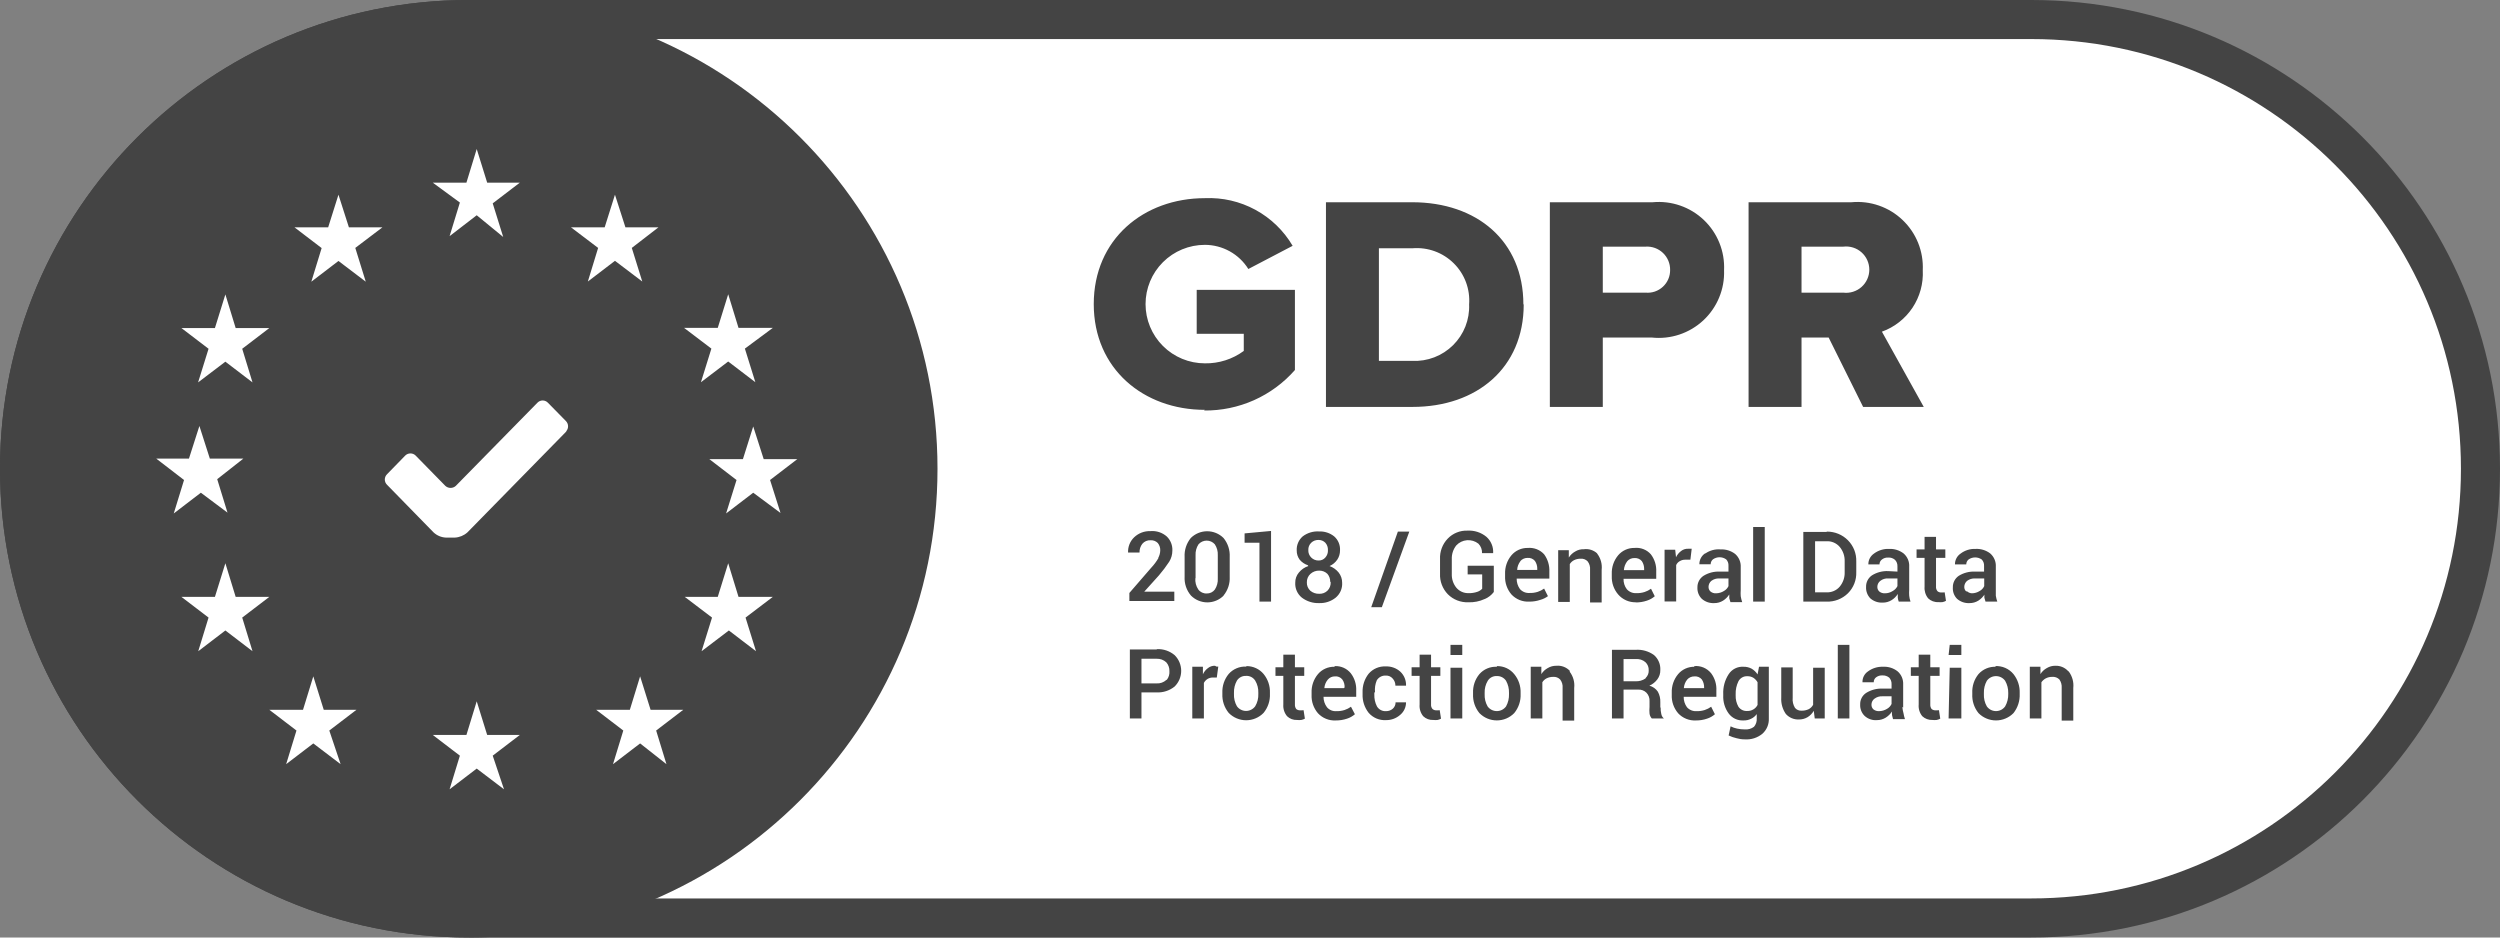
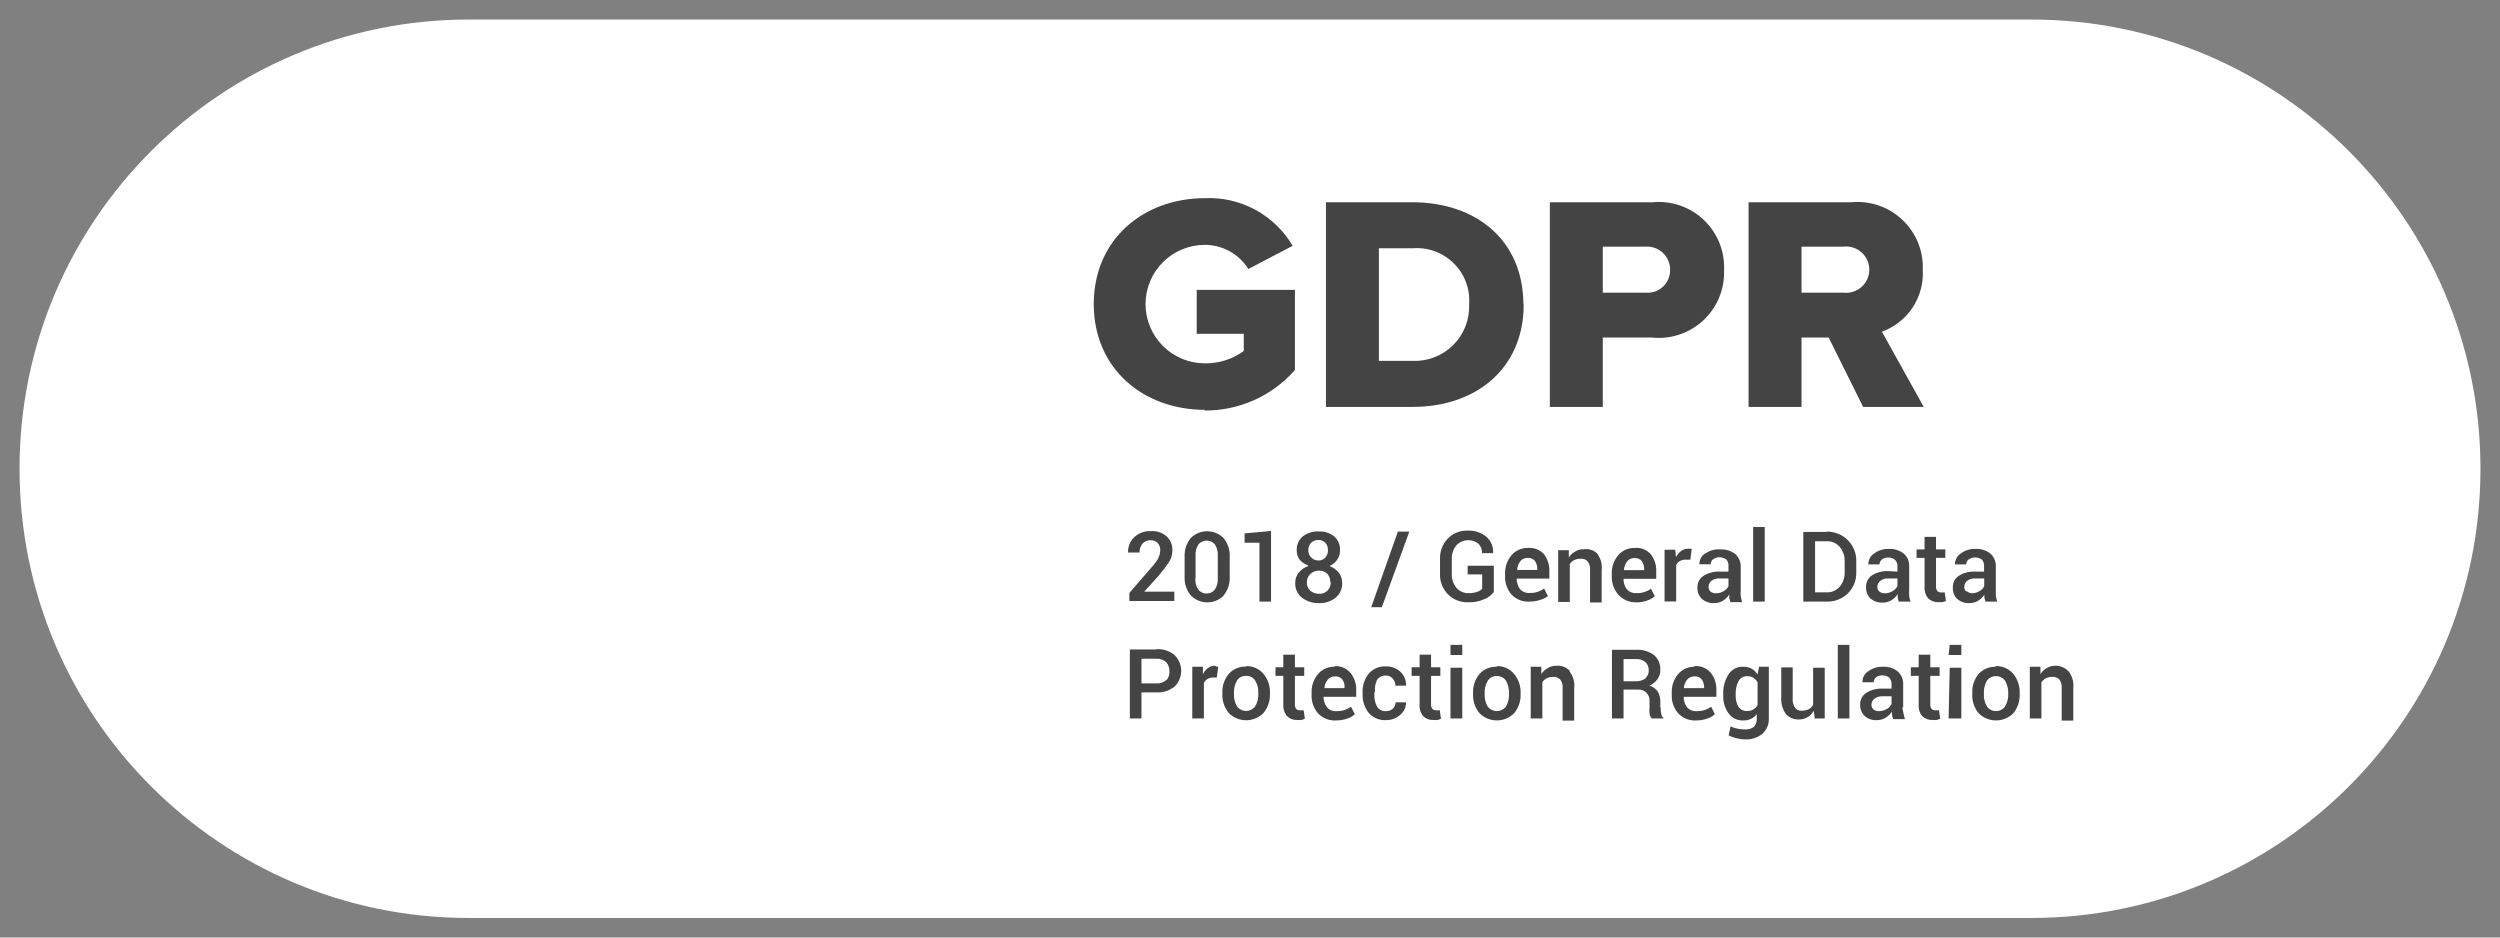
<svg xmlns="http://www.w3.org/2000/svg" width="128" height="48" viewBox="0 0 128 48" fill="none">
  <rect x="0" y="0" width="128" height="48" fill="#808080" stroke="none" />
  <path d="M24 1H104C116.703 1 127 11.297 127 24C127 36.703 116.703 47 104 47H24C11.297 47 1 36.703 1 24C1 11.297 11.297 1 24 1Z" fill="white" />
-   <path d="M24 1H104C116.703 1 127 11.297 127 24C127 36.703 116.703 47 104 47H24C11.297 47 1 36.703 1 24C1 11.297 11.297 1 24 1Z" stroke="#444444" stroke-width="2" />
-   <path d="M24 0C37.255 0 48 10.745 48 24C48 37.255 37.255 48 24 48C10.745 48 0 37.255 0 24C0 10.745 10.745 0 24 0ZM23.881 37.629H22.157L23.546 38.69L23.019 40.412L24.408 39.351L25.805 40.412L25.227 38.69L26.616 37.629H24.943L24.408 35.907L23.881 37.629ZM15.514 36.342H13.79L15.179 37.403L14.651 39.125L16.041 38.063L17.439 39.125L16.86 37.403L18.25 36.342H16.576L16.041 34.629L15.514 36.342ZM32.248 36.342H30.524L31.913 37.403L31.386 39.125L32.774 38.063L34.122 39.125L33.595 37.403L34.983 36.342H33.31L32.774 34.629L32.248 36.342ZM11.004 30.56H9.288L10.678 31.62L10.15 33.342L11.539 32.28L12.928 33.342L12.401 31.62L13.79 30.56H12.066L11.539 28.838L11.004 30.56ZM36.749 30.56H35.059L36.456 31.62L35.921 33.342L37.318 32.28L38.707 33.342L38.172 31.62L39.568 30.56H37.812L37.284 28.838L36.749 30.56ZM27.784 20.504C27.735 20.504 27.686 20.514 27.641 20.533C27.596 20.552 27.555 20.58 27.52 20.615L23.337 24.877C23.264 24.944 23.169 24.981 23.069 24.981C22.97 24.981 22.875 24.944 22.802 24.877L21.278 23.322C21.208 23.253 21.113 23.215 21.015 23.215C20.916 23.215 20.821 23.253 20.751 23.322L19.814 24.283C19.779 24.318 19.751 24.36 19.731 24.406C19.712 24.452 19.702 24.501 19.702 24.551C19.702 24.601 19.712 24.65 19.731 24.696C19.751 24.742 19.779 24.784 19.814 24.818L22.199 27.259C22.372 27.421 22.598 27.515 22.835 27.525H23.286C23.525 27.513 23.753 27.419 23.931 27.259L28.993 22.094V22.077C29.055 22.004 29.088 21.911 29.085 21.815C29.082 21.72 29.043 21.628 28.977 21.56L28.048 20.615C28.014 20.58 27.972 20.552 27.927 20.533C27.882 20.514 27.833 20.504 27.784 20.504ZM9.674 23.481H8L9.423 24.576L8.896 26.289L10.284 25.227L11.648 26.247L11.121 24.534L12.46 23.481H10.744L10.209 21.81L9.674 23.481ZM38.038 23.506H36.315L37.711 24.576L37.176 26.289L38.565 25.227L39.962 26.264L39.427 24.576L40.824 23.506H39.101L38.565 21.835L38.038 23.506ZM11.004 16.796H9.288L10.678 17.857L10.142 19.579L11.539 18.518L12.928 19.579L12.401 17.857L13.79 16.796H12.066L11.539 15.074L11.004 16.796ZM36.749 16.788H35.025L36.423 17.849L35.888 19.57L37.284 18.509L38.674 19.57L38.138 17.849L39.568 16.788H37.812L37.284 15.066L36.749 16.788ZM16.802 11.64H15.078L16.468 12.701L15.94 14.423L17.329 13.361L18.727 14.423L18.191 12.693L19.58 11.64H17.864L17.329 9.969L16.802 11.64ZM30.959 11.64H29.235L30.624 12.693L30.098 14.414L31.486 13.354L32.884 14.414L32.348 12.693L33.712 11.64H32.022L31.486 9.969L30.959 11.64ZM23.881 9.351H22.157L23.546 10.37L23.019 12.091L24.408 11.021L25.764 12.133L25.227 10.412L26.616 9.351H24.943L24.408 7.629L23.881 9.351Z" fill="#444444" />
  <path d="M88.272 13.84C88.294 13.362 88.214 12.884 88.035 12.44C87.857 11.996 87.586 11.595 87.239 11.265C86.892 10.934 86.479 10.682 86.026 10.525C85.573 10.368 85.092 10.31 84.615 10.355H79.352V20.834H82.063V17.282H84.573C85.05 17.333 85.532 17.281 85.987 17.129C86.442 16.977 86.858 16.73 87.209 16.404C87.56 16.077 87.836 15.679 88.019 15.237C88.203 14.795 88.289 14.318 88.272 13.84ZM82.063 14.984V12.628H84.255C84.418 12.617 84.581 12.641 84.734 12.696C84.887 12.752 85.027 12.839 85.145 12.951C85.263 13.063 85.356 13.199 85.419 13.349C85.482 13.499 85.513 13.66 85.51 13.823C85.512 13.984 85.48 14.143 85.417 14.291C85.353 14.439 85.259 14.572 85.141 14.681C85.022 14.791 84.883 14.874 84.73 14.927C84.578 14.979 84.416 14.998 84.255 14.984H82.063ZM77.997 15.586C77.997 12.335 75.612 10.355 72.307 10.355H67.889V20.834H72.324C75.612 20.834 78.014 18.837 78.014 15.586H77.997ZM70.6 18.477V12.711H72.324C72.711 12.68 73.1 12.733 73.464 12.866C73.828 12.999 74.159 13.21 74.434 13.483C74.71 13.756 74.922 14.085 75.058 14.449C75.193 14.812 75.248 15.2 75.219 15.586C75.235 15.971 75.17 16.356 75.029 16.715C74.888 17.073 74.673 17.399 74.4 17.671C74.126 17.943 73.799 18.155 73.438 18.294C73.078 18.433 72.693 18.495 72.307 18.477H70.6ZM92.238 17.282H93.627L95.392 20.834H98.496L96.354 16.982C96.994 16.751 97.543 16.322 97.92 15.756C98.296 15.19 98.481 14.518 98.446 13.84C98.468 13.362 98.388 12.884 98.21 12.44C98.032 11.996 97.76 11.595 97.413 11.265C97.067 10.934 96.653 10.682 96.2 10.525C95.748 10.368 95.267 10.31 94.79 10.355H89.527V20.834H92.238V17.282ZM92.238 12.628H94.38C94.546 12.608 94.715 12.624 94.876 12.674C95.036 12.724 95.184 12.807 95.309 12.919C95.435 13.03 95.535 13.167 95.604 13.32C95.673 13.473 95.709 13.639 95.709 13.806C95.709 13.974 95.673 14.14 95.604 14.293C95.535 14.446 95.435 14.582 95.309 14.694C95.184 14.805 95.036 14.888 94.876 14.938C94.715 14.989 94.546 15.004 94.38 14.984H92.238V12.628ZM61.69 20.984C58.56 20.984 56 18.895 56 15.569C56 12.243 58.56 10.146 61.69 10.146C62.59 10.106 63.484 10.312 64.276 10.742C65.068 11.172 65.727 11.81 66.183 12.586L63.915 13.773C63.68 13.395 63.352 13.083 62.962 12.867C62.573 12.651 62.135 12.537 61.69 12.536C60.884 12.536 60.111 12.856 59.542 13.424C58.972 13.993 58.652 14.765 58.652 15.569C58.652 16.374 58.972 17.145 59.542 17.714C60.111 18.283 60.884 18.603 61.69 18.603C62.405 18.615 63.105 18.392 63.681 17.968V17.09H61.271V14.842H66.3V18.945C65.72 19.606 65.004 20.133 64.201 20.491C63.398 20.848 62.527 21.028 61.648 21.018L61.69 20.984ZM59.297 28.572C59.365 28.452 59.402 28.317 59.405 28.179C59.41 28.043 59.365 27.91 59.28 27.803C59.232 27.755 59.175 27.717 59.111 27.692C59.048 27.668 58.98 27.657 58.912 27.661C58.831 27.656 58.75 27.67 58.676 27.702C58.602 27.734 58.536 27.783 58.485 27.845C58.389 27.972 58.338 28.129 58.343 28.288H57.757C57.751 28.144 57.775 28 57.828 27.866C57.882 27.732 57.963 27.611 58.067 27.511C58.178 27.405 58.309 27.322 58.453 27.267C58.596 27.213 58.75 27.188 58.903 27.193C59.054 27.18 59.206 27.198 59.35 27.245C59.494 27.292 59.627 27.369 59.74 27.469C59.836 27.562 59.911 27.674 59.96 27.798C60.009 27.922 60.031 28.055 60.025 28.188C60.026 28.388 59.971 28.585 59.866 28.756C59.705 29.001 59.529 29.235 59.338 29.458L58.585 30.294H60.125V30.77H57.824V30.36L58.937 29.074C59.086 28.917 59.215 28.743 59.322 28.555L59.297 28.572ZM62.643 30.494C62.867 30.222 62.98 29.876 62.961 29.525V28.514C62.98 28.162 62.867 27.817 62.643 27.544C62.421 27.324 62.12 27.2 61.807 27.2C61.493 27.2 61.193 27.324 60.97 27.544C60.747 27.817 60.633 28.162 60.652 28.514V29.525C60.632 29.878 60.748 30.225 60.978 30.494C61.088 30.604 61.218 30.692 61.362 30.751C61.506 30.811 61.66 30.842 61.815 30.842C61.971 30.842 62.125 30.811 62.268 30.751C62.412 30.692 62.542 30.604 62.652 30.494H62.643ZM61.213 29.608V28.43C61.202 28.232 61.255 28.036 61.363 27.87C61.415 27.81 61.479 27.762 61.551 27.729C61.624 27.696 61.702 27.679 61.782 27.679C61.861 27.679 61.94 27.696 62.012 27.729C62.084 27.762 62.148 27.81 62.2 27.87C62.309 28.036 62.362 28.232 62.351 28.43V29.617C62.363 29.817 62.31 30.017 62.2 30.185C62.152 30.25 62.089 30.302 62.016 30.337C61.943 30.372 61.862 30.389 61.782 30.386C61.7 30.39 61.618 30.373 61.543 30.338C61.469 30.303 61.404 30.251 61.355 30.185C61.236 30.011 61.182 29.801 61.204 29.592L61.213 29.608ZM63.723 27.31L65.078 27.185V30.803H64.484V27.787H63.723V27.31ZM66.986 28.982C66.795 29.044 66.627 29.16 66.501 29.316C66.379 29.461 66.313 29.645 66.317 29.834C66.308 29.98 66.335 30.126 66.395 30.26C66.454 30.394 66.545 30.511 66.66 30.603C66.915 30.794 67.228 30.891 67.546 30.879C67.849 30.889 68.146 30.791 68.383 30.603C68.496 30.51 68.585 30.392 68.643 30.259C68.702 30.125 68.727 29.98 68.718 29.834C68.719 29.646 68.657 29.464 68.542 29.316C68.419 29.164 68.257 29.048 68.074 28.982C68.232 28.912 68.369 28.799 68.467 28.656C68.562 28.515 68.611 28.349 68.609 28.179C68.617 28.045 68.594 27.91 68.542 27.785C68.49 27.661 68.41 27.55 68.308 27.461C68.09 27.288 67.817 27.199 67.538 27.21C67.238 27.191 66.941 27.28 66.701 27.461C66.599 27.549 66.517 27.66 66.464 27.785C66.41 27.909 66.385 28.044 66.392 28.179C66.388 28.351 66.441 28.518 66.543 28.656C66.653 28.787 66.798 28.885 66.961 28.94L66.986 28.982ZM68.132 29.817C68.135 29.896 68.121 29.974 68.093 30.048C68.064 30.121 68.02 30.188 67.965 30.244C67.909 30.297 67.844 30.338 67.772 30.366C67.7 30.393 67.623 30.405 67.546 30.402C67.379 30.409 67.214 30.352 67.086 30.244C67.028 30.189 66.982 30.123 66.952 30.05C66.921 29.976 66.907 29.897 66.911 29.817C66.908 29.736 66.923 29.655 66.955 29.58C66.986 29.505 67.034 29.438 67.095 29.383C67.218 29.271 67.38 29.211 67.546 29.216C67.624 29.215 67.701 29.229 67.772 29.257C67.844 29.286 67.91 29.329 67.965 29.383C68.057 29.493 68.107 29.632 68.107 29.776L68.132 29.817ZM67.136 27.787C67.186 27.739 67.245 27.701 67.31 27.677C67.375 27.653 67.444 27.642 67.513 27.645C67.577 27.644 67.64 27.657 67.699 27.681C67.758 27.705 67.811 27.741 67.856 27.787C67.948 27.89 67.996 28.025 67.99 28.163C67.994 28.232 67.985 28.302 67.962 28.368C67.939 28.434 67.903 28.495 67.856 28.547C67.814 28.596 67.761 28.635 67.702 28.661C67.642 28.687 67.578 28.7 67.513 28.698C67.443 28.7 67.374 28.687 67.309 28.661C67.244 28.635 67.186 28.596 67.136 28.547C67.085 28.497 67.046 28.437 67.02 28.371C66.994 28.305 66.982 28.234 66.986 28.163C66.982 28.093 66.994 28.023 67.02 27.958C67.046 27.893 67.086 27.835 67.136 27.787ZM71.571 27.218H72.157L70.751 31.087H70.207L71.571 27.218ZM76.014 30.67C75.752 30.791 75.465 30.848 75.177 30.837C74.984 30.844 74.791 30.811 74.612 30.741C74.432 30.671 74.268 30.564 74.131 30.427C73.996 30.288 73.891 30.123 73.822 29.942C73.752 29.761 73.721 29.568 73.73 29.374V28.631C73.72 28.438 73.75 28.245 73.818 28.064C73.885 27.883 73.989 27.717 74.123 27.578C74.253 27.442 74.411 27.335 74.585 27.265C74.76 27.194 74.947 27.161 75.135 27.168C75.487 27.148 75.834 27.261 76.106 27.486C76.223 27.59 76.315 27.719 76.374 27.864C76.434 28.009 76.459 28.165 76.449 28.322H75.88C75.884 28.232 75.87 28.143 75.838 28.06C75.807 27.977 75.758 27.901 75.696 27.837C75.53 27.705 75.32 27.642 75.109 27.659C74.898 27.676 74.701 27.772 74.558 27.929C74.402 28.129 74.322 28.377 74.332 28.631V29.383C74.321 29.64 74.404 29.893 74.567 30.093C74.642 30.182 74.738 30.253 74.845 30.301C74.952 30.349 75.068 30.372 75.186 30.369C75.339 30.374 75.492 30.351 75.637 30.302C75.733 30.27 75.819 30.216 75.888 30.143V29.408H75.144V28.965H76.483V30.31C76.363 30.468 76.204 30.592 76.022 30.67H76.014ZM79.252 30.519L79.059 30.135C78.96 30.207 78.85 30.263 78.733 30.302C78.598 30.345 78.457 30.365 78.315 30.36C78.223 30.367 78.13 30.352 78.045 30.318C77.959 30.283 77.883 30.229 77.821 30.16C77.709 30.004 77.65 29.817 77.654 29.625H79.327V29.266C79.341 28.949 79.247 28.636 79.059 28.38C78.955 28.265 78.825 28.176 78.679 28.119C78.534 28.063 78.378 28.041 78.223 28.054C78.064 28.051 77.907 28.083 77.762 28.148C77.617 28.213 77.489 28.309 77.386 28.43C77.162 28.699 77.046 29.041 77.06 29.391V29.491C77.045 29.836 77.162 30.174 77.386 30.436C77.502 30.56 77.644 30.657 77.801 30.721C77.959 30.784 78.129 30.812 78.298 30.803C78.492 30.805 78.684 30.774 78.867 30.712C79.009 30.673 79.143 30.608 79.26 30.519H79.252ZM77.838 28.731C77.885 28.677 77.942 28.634 78.008 28.605C78.073 28.577 78.143 28.562 78.215 28.564C78.285 28.558 78.357 28.57 78.422 28.597C78.488 28.625 78.546 28.668 78.591 28.723C78.672 28.844 78.713 28.987 78.708 29.132V29.182H77.679C77.686 29.018 77.745 28.86 77.846 28.731H77.838ZM81.77 28.338C81.954 28.576 82.039 28.875 82.005 29.174V30.845H81.411V29.174C81.426 29.018 81.381 28.863 81.285 28.739C81.239 28.692 81.183 28.655 81.121 28.632C81.058 28.608 80.992 28.6 80.925 28.606C80.809 28.604 80.695 28.63 80.591 28.681C80.501 28.727 80.426 28.796 80.373 28.881V30.82H79.779V28.171H80.323V28.547C80.403 28.418 80.516 28.311 80.649 28.238C80.782 28.155 80.936 28.114 81.093 28.121C81.216 28.104 81.342 28.114 81.46 28.152C81.579 28.19 81.688 28.253 81.779 28.338H81.77ZM83.745 30.845C83.941 30.847 84.136 30.816 84.322 30.753C84.47 30.706 84.607 30.629 84.724 30.528L84.532 30.143C84.432 30.215 84.322 30.272 84.205 30.31C84.07 30.353 83.929 30.373 83.787 30.369C83.695 30.375 83.602 30.361 83.517 30.326C83.431 30.291 83.355 30.237 83.293 30.168C83.177 30.015 83.118 29.826 83.126 29.634H84.799V29.266C84.815 28.947 84.717 28.634 84.523 28.38C84.42 28.263 84.29 28.172 84.144 28.116C83.999 28.059 83.842 28.038 83.686 28.054C83.528 28.051 83.371 28.083 83.226 28.148C83.081 28.213 82.953 28.309 82.85 28.43C82.626 28.699 82.509 29.041 82.523 29.391V29.491C82.509 29.836 82.625 30.174 82.85 30.436C82.961 30.565 83.1 30.668 83.257 30.738C83.413 30.807 83.582 30.841 83.754 30.837L83.745 30.845ZM83.31 28.739C83.356 28.685 83.414 28.641 83.479 28.612C83.544 28.583 83.615 28.57 83.686 28.572C83.757 28.567 83.829 28.578 83.894 28.606C83.96 28.633 84.018 28.676 84.063 28.731C84.144 28.852 84.184 28.995 84.18 29.14V29.191H83.143C83.154 29.023 83.215 28.863 83.318 28.731L83.31 28.739ZM85.82 30.795H85.226V28.146H85.77L85.812 28.53C85.871 28.405 85.96 28.296 86.071 28.213C86.173 28.132 86.301 28.091 86.431 28.096H86.531H86.615L86.548 28.656H86.289C86.189 28.653 86.09 28.679 86.004 28.731C85.922 28.776 85.858 28.846 85.82 28.931V30.795ZM87.293 28.338C87.203 28.399 87.13 28.482 87.081 28.578C87.031 28.674 87.006 28.781 87.008 28.89H87.586C87.585 28.842 87.596 28.795 87.616 28.751C87.636 28.708 87.666 28.67 87.703 28.639C87.802 28.569 87.92 28.531 88.042 28.531C88.163 28.531 88.281 28.569 88.38 28.639C88.421 28.682 88.453 28.734 88.473 28.79C88.493 28.846 88.501 28.905 88.498 28.965V29.266H88.054C87.76 29.252 87.468 29.328 87.217 29.483C87.12 29.548 87.04 29.636 86.986 29.74C86.932 29.844 86.905 29.959 86.908 30.076C86.902 30.184 86.919 30.292 86.958 30.393C86.997 30.494 87.057 30.585 87.134 30.661C87.309 30.814 87.537 30.892 87.77 30.879C87.929 30.881 88.086 30.837 88.221 30.753C88.349 30.672 88.458 30.563 88.539 30.436V30.628C88.555 30.696 88.575 30.763 88.598 30.828H89.2C89.167 30.73 89.142 30.63 89.125 30.528C89.117 30.425 89.117 30.321 89.125 30.218V29.04C89.132 28.913 89.111 28.786 89.061 28.669C89.012 28.552 88.936 28.447 88.841 28.363C88.626 28.198 88.359 28.115 88.088 28.129C87.818 28.107 87.549 28.178 87.326 28.33L87.293 28.338ZM88.498 30.009C88.448 30.116 88.366 30.204 88.263 30.26C88.143 30.335 88.004 30.376 87.862 30.377C87.758 30.384 87.657 30.351 87.577 30.285C87.544 30.255 87.517 30.217 87.5 30.175C87.483 30.133 87.475 30.088 87.477 30.043C87.478 29.985 87.491 29.929 87.515 29.877C87.54 29.825 87.575 29.779 87.619 29.742C87.736 29.653 87.882 29.608 88.029 29.617H88.498V30.009ZM89.761 30.803V26.984H90.355V30.803H89.761ZM93.509 27.235H92.33V30.803H93.509C93.713 30.811 93.916 30.777 94.106 30.704C94.296 30.631 94.468 30.52 94.614 30.377C94.756 30.235 94.868 30.066 94.941 29.879C95.015 29.692 95.048 29.491 95.041 29.291V28.748C95.047 28.547 95.013 28.347 94.94 28.16C94.866 27.974 94.755 27.804 94.614 27.661C94.474 27.52 94.307 27.408 94.123 27.332C93.939 27.256 93.742 27.218 93.543 27.218L93.509 27.235ZM94.447 29.291C94.458 29.561 94.368 29.826 94.195 30.035C94.112 30.133 94.006 30.211 93.887 30.261C93.768 30.312 93.639 30.335 93.509 30.327H92.932V27.712H93.509C93.639 27.704 93.768 27.726 93.887 27.777C94.006 27.828 94.112 27.905 94.195 28.004C94.368 28.212 94.458 28.477 94.447 28.748V29.291ZM96.68 29.241C96.386 29.227 96.094 29.303 95.844 29.458C95.748 29.524 95.67 29.613 95.617 29.716C95.565 29.82 95.539 29.935 95.543 30.051C95.537 30.159 95.553 30.266 95.591 30.366C95.628 30.467 95.686 30.559 95.76 30.636C95.935 30.789 96.164 30.867 96.396 30.854C96.555 30.856 96.712 30.812 96.848 30.728C96.978 30.649 97.086 30.54 97.166 30.411C97.161 30.475 97.161 30.539 97.166 30.603C97.175 30.671 97.191 30.739 97.216 30.803H97.819C97.784 30.706 97.762 30.605 97.751 30.503C97.743 30.4 97.743 30.296 97.751 30.193V29.015C97.759 28.888 97.737 28.761 97.688 28.644C97.638 28.526 97.563 28.422 97.467 28.338C97.254 28.175 96.99 28.092 96.722 28.104C96.443 28.092 96.168 28.178 95.944 28.346C95.855 28.408 95.782 28.49 95.732 28.586C95.682 28.683 95.657 28.79 95.66 28.898H96.229C96.228 28.849 96.24 28.801 96.261 28.758C96.283 28.714 96.315 28.676 96.354 28.647C96.444 28.576 96.557 28.541 96.672 28.547C96.736 28.542 96.799 28.55 96.86 28.57C96.92 28.59 96.976 28.622 97.024 28.664C97.066 28.707 97.098 28.758 97.12 28.814C97.141 28.87 97.151 28.93 97.149 28.99V29.266L96.68 29.241ZM97.149 30.009C97.096 30.116 97.011 30.204 96.906 30.26C96.787 30.338 96.647 30.378 96.505 30.377C96.402 30.383 96.301 30.35 96.22 30.285C96.187 30.255 96.16 30.217 96.143 30.175C96.126 30.133 96.118 30.088 96.12 30.043C96.12 29.985 96.133 29.927 96.16 29.875C96.186 29.823 96.224 29.777 96.27 29.742C96.384 29.651 96.527 29.607 96.672 29.617H97.149V30.009ZM99.567 30.327L99.634 30.762C99.58 30.794 99.52 30.816 99.458 30.828C99.386 30.837 99.313 30.837 99.241 30.828C99.146 30.834 99.051 30.819 98.962 30.786C98.872 30.753 98.791 30.702 98.722 30.636C98.585 30.467 98.519 30.251 98.538 30.035V28.564H98.128V28.129H98.538V27.486H99.124V28.129H99.601V28.564H99.124V30.035C99.12 30.077 99.125 30.119 99.138 30.159C99.151 30.199 99.171 30.236 99.199 30.269C99.25 30.313 99.316 30.336 99.383 30.335H99.484L99.567 30.327ZM101.6 30.411V30.603C101.616 30.671 101.636 30.738 101.659 30.803H102.261C102.228 30.705 102.203 30.605 102.186 30.503C102.186 30.402 102.186 30.302 102.186 30.193V29.015C102.193 28.888 102.172 28.761 102.122 28.644C102.073 28.526 101.997 28.422 101.902 28.338C101.686 28.173 101.419 28.09 101.149 28.104C100.871 28.092 100.599 28.178 100.379 28.346C100.289 28.408 100.216 28.49 100.167 28.586C100.117 28.683 100.092 28.79 100.094 28.898H100.672C100.672 28.85 100.682 28.803 100.702 28.76C100.722 28.716 100.752 28.678 100.789 28.647C100.888 28.577 101.006 28.54 101.128 28.54C101.249 28.54 101.367 28.577 101.466 28.647C101.507 28.691 101.539 28.742 101.559 28.798C101.579 28.854 101.587 28.914 101.584 28.973V29.266H101.123C100.829 29.252 100.537 29.328 100.287 29.483C100.191 29.549 100.113 29.638 100.06 29.741C100.008 29.845 99.982 29.96 99.986 30.076C99.978 30.184 99.994 30.291 100.031 30.392C100.069 30.493 100.127 30.585 100.203 30.661C100.378 30.814 100.607 30.892 100.839 30.879C100.998 30.881 101.155 30.837 101.291 30.753C101.432 30.663 101.55 30.54 101.634 30.394L101.6 30.411ZM100.672 30.285C100.638 30.255 100.612 30.217 100.594 30.175C100.577 30.133 100.569 30.088 100.571 30.043C100.572 29.985 100.585 29.929 100.61 29.877C100.634 29.825 100.67 29.779 100.713 29.742C100.831 29.653 100.976 29.608 101.123 29.617H101.592V30.009C101.543 30.116 101.46 30.204 101.358 30.26C101.238 30.336 101.098 30.377 100.956 30.377C100.862 30.371 100.773 30.333 100.705 30.269L100.672 30.285ZM59.213 33.252H57.849V36.787H58.443V35.45H59.213C59.549 35.469 59.881 35.361 60.142 35.149C60.248 35.044 60.332 34.919 60.39 34.781C60.447 34.644 60.477 34.496 60.477 34.347C60.477 34.197 60.447 34.05 60.39 33.912C60.332 33.774 60.248 33.649 60.142 33.544C59.892 33.334 59.573 33.223 59.246 33.235L59.213 33.252ZM59.715 34.815C59.648 34.876 59.568 34.923 59.482 34.953C59.396 34.984 59.304 34.996 59.213 34.99H58.443V33.728H59.213C59.305 33.724 59.396 33.738 59.483 33.769C59.569 33.801 59.648 33.849 59.715 33.912C59.823 34.037 59.88 34.198 59.874 34.363C59.887 34.519 59.842 34.673 59.748 34.798L59.715 34.815ZM62.284 34.129H62.376L62.3 34.689H62.116C62.013 34.685 61.912 34.711 61.823 34.764C61.746 34.814 61.682 34.883 61.639 34.965V36.787H61.045V34.138H61.589V34.522C61.648 34.396 61.737 34.287 61.849 34.205C61.951 34.124 62.078 34.082 62.208 34.087L62.284 34.129ZM63.798 34.129C63.632 34.122 63.465 34.151 63.312 34.217C63.158 34.282 63.021 34.38 62.911 34.505C62.686 34.777 62.57 35.122 62.585 35.475V35.525C62.569 35.88 62.685 36.228 62.911 36.502C63.027 36.621 63.166 36.715 63.319 36.779C63.472 36.844 63.636 36.877 63.802 36.877C63.968 36.877 64.133 36.844 64.286 36.779C64.439 36.715 64.577 36.621 64.693 36.502C64.919 36.228 65.036 35.88 65.02 35.525V35.475C65.034 35.122 64.918 34.777 64.693 34.505C64.588 34.38 64.456 34.279 64.307 34.21C64.158 34.141 63.996 34.105 63.831 34.104L63.798 34.129ZM64.426 35.525C64.436 35.748 64.381 35.968 64.267 36.16C64.213 36.234 64.143 36.295 64.061 36.336C63.98 36.378 63.89 36.4 63.798 36.4C63.706 36.4 63.616 36.378 63.535 36.336C63.453 36.295 63.383 36.234 63.33 36.16C63.22 35.967 63.168 35.746 63.179 35.525V35.475C63.171 35.256 63.223 35.039 63.33 34.848C63.379 34.77 63.449 34.707 63.531 34.664C63.614 34.621 63.706 34.601 63.798 34.606C63.891 34.6 63.983 34.62 64.066 34.663C64.148 34.706 64.217 34.769 64.267 34.848C64.38 35.037 64.435 35.255 64.426 35.475V35.525ZM66.743 36.361L66.81 36.795C66.753 36.827 66.691 36.85 66.626 36.862C66.554 36.87 66.481 36.87 66.409 36.862C66.315 36.867 66.221 36.852 66.133 36.819C66.045 36.786 65.965 36.735 65.898 36.67C65.758 36.502 65.689 36.286 65.706 36.068V34.606H65.304V34.163H65.706V33.519H66.3V34.163H66.777V34.606H66.3V36.068C66.294 36.151 66.318 36.234 66.367 36.302C66.421 36.346 66.489 36.37 66.559 36.369H66.651L66.743 36.361ZM68.316 34.138C68.158 34.135 68 34.167 67.856 34.232C67.711 34.297 67.582 34.393 67.48 34.514C67.255 34.783 67.139 35.125 67.153 35.475V35.575C67.138 35.92 67.255 36.257 67.48 36.519C67.596 36.643 67.737 36.741 67.895 36.804C68.052 36.868 68.222 36.896 68.392 36.887C68.588 36.889 68.783 36.858 68.969 36.795C69.117 36.748 69.253 36.671 69.371 36.569L69.17 36.185C69.07 36.257 68.96 36.313 68.843 36.352C68.708 36.395 68.567 36.415 68.425 36.411C68.334 36.418 68.243 36.404 68.158 36.369C68.074 36.334 67.999 36.279 67.94 36.21C67.825 36.056 67.763 35.868 67.764 35.675H69.438V35.358C69.453 35.039 69.355 34.725 69.161 34.472C69.064 34.352 68.94 34.256 68.799 34.192C68.658 34.129 68.504 34.098 68.35 34.104L68.316 34.138ZM68.81 35.232H67.806C67.819 35.073 67.88 34.921 67.982 34.798C68.027 34.744 68.083 34.702 68.147 34.672C68.21 34.644 68.28 34.629 68.35 34.631C68.421 34.624 68.493 34.634 68.558 34.662C68.624 34.69 68.682 34.734 68.726 34.789C68.811 34.909 68.852 35.053 68.843 35.199L68.81 35.232ZM70.366 35.466V35.558C70.358 35.77 70.404 35.98 70.5 36.168C70.548 36.248 70.617 36.313 70.7 36.356C70.783 36.399 70.876 36.418 70.969 36.411C71.094 36.413 71.217 36.368 71.312 36.285C71.358 36.244 71.394 36.194 71.418 36.138C71.443 36.082 71.455 36.021 71.454 35.959H71.989C71.99 36.082 71.963 36.203 71.911 36.315C71.859 36.426 71.783 36.524 71.688 36.603C71.487 36.78 71.228 36.875 70.96 36.87C70.793 36.88 70.627 36.851 70.473 36.786C70.319 36.72 70.182 36.621 70.073 36.494C69.861 36.223 69.751 35.886 69.764 35.541V35.45C69.751 35.106 69.861 34.768 70.073 34.497C70.181 34.371 70.316 34.272 70.469 34.206C70.621 34.141 70.786 34.112 70.952 34.121C71.089 34.115 71.227 34.136 71.356 34.184C71.485 34.231 71.604 34.303 71.705 34.397C71.8 34.488 71.874 34.599 71.923 34.721C71.972 34.844 71.995 34.975 71.989 35.107H71.445C71.447 34.971 71.396 34.839 71.303 34.739C71.26 34.689 71.206 34.65 71.145 34.623C71.084 34.597 71.018 34.586 70.952 34.589C70.861 34.584 70.769 34.605 70.689 34.647C70.608 34.69 70.54 34.753 70.492 34.831C70.412 35.021 70.38 35.228 70.4 35.433L70.366 35.466ZM73.713 36.361L73.78 36.795C73.726 36.827 73.666 36.85 73.604 36.862C73.532 36.87 73.459 36.87 73.387 36.862C73.292 36.867 73.197 36.853 73.107 36.82C73.018 36.786 72.937 36.736 72.868 36.67C72.73 36.501 72.664 36.285 72.684 36.068V34.606H72.274V34.163H72.684V33.519H73.27V34.163H73.746V34.606H73.27V36.068C73.266 36.11 73.271 36.152 73.284 36.193C73.297 36.233 73.317 36.27 73.345 36.302C73.398 36.347 73.467 36.371 73.537 36.369H73.629L73.713 36.361ZM74.265 33.018H74.868V33.536H74.265V33.018ZM74.265 34.188H74.868V36.787H74.265V34.188ZM76.633 34.138C76.466 34.13 76.3 34.16 76.147 34.225C75.993 34.29 75.856 34.389 75.746 34.514C75.521 34.785 75.405 35.131 75.42 35.483V35.533C75.404 35.888 75.52 36.236 75.746 36.511C75.862 36.629 76.001 36.724 76.154 36.788C76.307 36.852 76.471 36.885 76.637 36.885C76.803 36.885 76.968 36.852 77.121 36.788C77.274 36.724 77.412 36.629 77.528 36.511C77.754 36.236 77.871 35.888 77.855 35.533V35.483C77.869 35.131 77.753 34.785 77.528 34.514C77.422 34.384 77.288 34.279 77.136 34.208C76.984 34.138 76.818 34.102 76.65 34.104L76.633 34.138ZM77.261 35.533C77.269 35.755 77.217 35.974 77.11 36.168C77.056 36.242 76.984 36.303 76.902 36.345C76.82 36.386 76.729 36.408 76.637 36.408C76.545 36.408 76.454 36.386 76.372 36.345C76.29 36.303 76.219 36.242 76.165 36.168C76.055 35.975 76.003 35.755 76.014 35.533V35.483C76.005 35.263 76.06 35.045 76.173 34.856C76.221 34.778 76.289 34.715 76.37 34.672C76.451 34.63 76.542 34.609 76.633 34.614C76.727 34.61 76.82 34.63 76.903 34.672C76.987 34.715 77.058 34.778 77.11 34.856C77.216 35.048 77.268 35.264 77.261 35.483V35.533ZM80.365 34.388C80.549 34.626 80.633 34.926 80.599 35.224V36.895H80.005V35.224C80.02 35.068 79.975 34.913 79.879 34.789C79.833 34.742 79.777 34.705 79.715 34.682C79.653 34.659 79.586 34.65 79.52 34.656C79.404 34.654 79.289 34.68 79.185 34.731C79.096 34.777 79.021 34.846 78.968 34.931V36.787H78.373V34.138H78.917V34.514C78.998 34.384 79.11 34.278 79.244 34.205C79.378 34.125 79.531 34.084 79.687 34.087C79.816 34.075 79.945 34.093 80.066 34.14C80.186 34.186 80.294 34.26 80.382 34.355L80.365 34.388ZM85.008 36.243V35.951C85.016 35.765 84.972 35.58 84.883 35.416C84.781 35.263 84.626 35.153 84.448 35.107C84.611 35.036 84.752 34.924 84.858 34.781C84.96 34.644 85.013 34.476 85.008 34.305C85.016 34.16 84.991 34.016 84.934 33.883C84.878 33.749 84.791 33.631 84.682 33.536C84.412 33.343 84.085 33.249 83.754 33.269H82.532V36.787H83.126V35.308H83.871C83.949 35.302 84.028 35.314 84.101 35.341C84.175 35.368 84.242 35.411 84.297 35.466C84.352 35.524 84.395 35.592 84.422 35.667C84.45 35.742 84.461 35.821 84.456 35.901V36.193C84.445 36.307 84.445 36.422 84.456 36.536C84.468 36.63 84.509 36.718 84.573 36.787H85.193C85.123 36.73 85.076 36.65 85.059 36.561C85.031 36.446 85.02 36.328 85.025 36.21L85.008 36.243ZM84.247 34.739C84.095 34.842 83.912 34.892 83.728 34.881H83.126V33.745H83.754C83.842 33.737 83.932 33.747 84.016 33.774C84.101 33.801 84.18 33.845 84.247 33.904C84.303 33.957 84.347 34.022 84.376 34.094C84.405 34.166 84.418 34.244 84.414 34.322C84.418 34.392 84.406 34.463 84.38 34.53C84.354 34.596 84.314 34.656 84.264 34.706L84.247 34.739ZM86.757 34.138C86.599 34.135 86.441 34.167 86.296 34.232C86.152 34.297 86.023 34.393 85.921 34.514C85.696 34.783 85.58 35.125 85.594 35.475V35.575C85.579 35.92 85.696 36.257 85.921 36.519C86.036 36.643 86.178 36.741 86.336 36.804C86.493 36.868 86.663 36.896 86.832 36.887C87.026 36.889 87.219 36.858 87.401 36.795C87.549 36.748 87.686 36.671 87.803 36.569L87.611 36.185C87.511 36.257 87.401 36.313 87.284 36.352C87.149 36.395 87.008 36.415 86.866 36.411C86.774 36.417 86.681 36.403 86.596 36.368C86.51 36.333 86.434 36.279 86.372 36.21C86.26 36.055 86.201 35.867 86.205 35.675H87.878V35.358C87.896 35.04 87.801 34.727 87.611 34.472C87.507 34.343 87.374 34.243 87.222 34.178C87.07 34.114 86.905 34.089 86.74 34.104L86.757 34.138ZM87.251 35.232H86.213C86.224 35.074 86.282 34.922 86.381 34.798C86.427 34.744 86.485 34.701 86.55 34.672C86.615 34.644 86.686 34.629 86.757 34.631C86.828 34.624 86.9 34.636 86.965 34.663C87.031 34.691 87.089 34.734 87.134 34.789C87.214 34.91 87.255 35.054 87.251 35.199V35.232ZM89.987 34.53C89.911 34.411 89.808 34.311 89.686 34.238C89.557 34.169 89.413 34.134 89.267 34.138C89.118 34.128 88.968 34.158 88.834 34.226C88.7 34.293 88.587 34.396 88.506 34.522C88.308 34.827 88.212 35.187 88.23 35.55V35.6C88.214 35.932 88.311 36.259 88.506 36.528C88.592 36.645 88.706 36.74 88.837 36.802C88.968 36.865 89.114 36.894 89.259 36.887C89.395 36.891 89.53 36.863 89.652 36.803C89.769 36.75 89.87 36.666 89.945 36.561V36.787C89.951 36.864 89.941 36.941 89.916 37.014C89.892 37.087 89.853 37.155 89.803 37.213C89.666 37.314 89.496 37.362 89.326 37.346C89.197 37.346 89.068 37.331 88.941 37.305C88.825 37.281 88.712 37.242 88.606 37.188L88.506 37.656C88.637 37.718 88.774 37.766 88.916 37.798C89.052 37.837 89.193 37.857 89.334 37.856C89.658 37.878 89.978 37.777 90.23 37.572C90.341 37.475 90.428 37.353 90.486 37.218C90.544 37.081 90.571 36.934 90.564 36.787V34.138H90.062L89.987 34.53ZM89.987 36.093C89.938 36.189 89.862 36.27 89.768 36.324C89.675 36.379 89.568 36.406 89.46 36.402C89.372 36.409 89.284 36.392 89.205 36.354C89.126 36.316 89.058 36.258 89.008 36.185C88.907 36.007 88.858 35.804 88.866 35.6V35.55C88.857 35.319 88.906 35.089 89.008 34.881C89.051 34.8 89.116 34.732 89.196 34.686C89.276 34.64 89.368 34.618 89.46 34.622C89.572 34.618 89.683 34.647 89.778 34.706C89.864 34.764 89.935 34.841 89.987 34.931V36.093ZM92.832 34.188H93.426V36.787H92.915L92.865 36.394C92.788 36.528 92.679 36.64 92.547 36.72C92.413 36.799 92.26 36.84 92.104 36.837C91.978 36.843 91.852 36.82 91.737 36.771C91.621 36.722 91.517 36.647 91.434 36.553C91.264 36.308 91.182 36.014 91.2 35.717V34.171H91.786V35.725C91.767 35.906 91.808 36.088 91.903 36.243C91.945 36.293 91.997 36.332 92.057 36.356C92.117 36.381 92.182 36.391 92.246 36.386C92.37 36.389 92.493 36.363 92.606 36.31C92.702 36.26 92.781 36.181 92.832 36.085V34.188ZM94.095 33.018H94.689V36.787H94.095V33.018ZM97.442 36.227V35.048C97.449 34.922 97.427 34.794 97.378 34.677C97.329 34.56 97.253 34.455 97.157 34.372C96.946 34.206 96.681 34.123 96.413 34.138C96.133 34.127 95.859 34.213 95.635 34.38C95.546 34.441 95.474 34.524 95.426 34.621C95.378 34.717 95.355 34.824 95.359 34.931H95.936C95.934 34.883 95.944 34.836 95.964 34.792C95.984 34.748 96.015 34.71 96.053 34.681C96.146 34.61 96.262 34.574 96.379 34.581C96.507 34.574 96.632 34.616 96.731 34.697C96.81 34.787 96.852 34.904 96.848 35.023V35.257H96.388C96.093 35.244 95.802 35.32 95.551 35.475C95.452 35.538 95.372 35.627 95.318 35.73C95.263 35.834 95.237 35.951 95.241 36.068C95.235 36.176 95.252 36.284 95.291 36.385C95.33 36.486 95.39 36.577 95.467 36.653C95.552 36.731 95.653 36.791 95.762 36.828C95.872 36.866 95.988 36.88 96.103 36.87C96.26 36.871 96.413 36.827 96.547 36.745C96.677 36.663 96.788 36.555 96.873 36.427C96.864 36.491 96.864 36.556 96.873 36.62L96.923 36.82H97.534C97.501 36.722 97.476 36.621 97.459 36.519C97.429 36.413 97.41 36.303 97.4 36.193L97.442 36.227ZM96.848 36.043C96.798 36.149 96.716 36.237 96.614 36.294C96.49 36.37 96.349 36.41 96.204 36.411C96.101 36.415 96 36.383 95.919 36.319C95.886 36.288 95.859 36.251 95.842 36.209C95.825 36.167 95.817 36.122 95.819 36.076C95.819 36.018 95.832 35.96 95.859 35.908C95.885 35.856 95.923 35.81 95.969 35.776C96.087 35.686 96.232 35.642 96.379 35.65H96.848V36.043ZM99.274 36.361L99.341 36.795C99.284 36.827 99.222 36.85 99.157 36.862C99.085 36.87 99.012 36.87 98.94 36.862C98.845 36.866 98.75 36.851 98.661 36.818C98.572 36.785 98.49 36.735 98.421 36.67C98.283 36.501 98.217 36.285 98.237 36.068V34.606H97.835V34.163H98.237V33.519H98.831V34.163H99.308V34.606H98.831V36.068C98.825 36.151 98.849 36.234 98.898 36.302C98.952 36.346 99.02 36.37 99.09 36.369H99.182L99.274 36.361ZM99.826 33.018H100.421V33.536H99.768L99.826 33.018ZM99.826 34.188H100.421V36.787H99.768L99.826 34.188ZM102.194 34.138C102.027 34.13 101.859 34.16 101.704 34.225C101.549 34.29 101.411 34.388 101.299 34.514C101.077 34.787 100.964 35.132 100.981 35.483V35.533C100.963 35.887 101.076 36.235 101.299 36.511C101.416 36.63 101.555 36.724 101.709 36.788C101.863 36.853 102.028 36.886 102.194 36.886C102.361 36.886 102.526 36.853 102.68 36.788C102.834 36.724 102.973 36.63 103.09 36.511C103.309 36.233 103.422 35.887 103.408 35.533V35.483C103.421 35.132 103.308 34.789 103.09 34.514C102.977 34.377 102.833 34.268 102.67 34.197C102.507 34.126 102.33 34.094 102.153 34.104L102.194 34.138ZM102.822 35.533C102.828 35.755 102.773 35.975 102.663 36.168C102.609 36.242 102.539 36.303 102.458 36.345C102.376 36.386 102.286 36.408 102.194 36.408C102.103 36.408 102.013 36.386 101.931 36.345C101.85 36.303 101.779 36.242 101.726 36.168C101.616 35.975 101.564 35.755 101.575 35.533V35.483C101.567 35.264 101.62 35.048 101.726 34.856C101.779 34.782 101.85 34.722 101.931 34.68C102.013 34.638 102.103 34.617 102.194 34.617C102.286 34.617 102.376 34.638 102.458 34.68C102.539 34.722 102.609 34.782 102.663 34.856C102.772 35.047 102.827 35.264 102.822 35.483V35.533ZM105.926 34.388C106.103 34.629 106.184 34.927 106.152 35.224V36.895H105.558V35.224C105.571 35.07 105.53 34.916 105.441 34.789C105.393 34.742 105.335 34.705 105.272 34.681C105.208 34.658 105.14 34.65 105.073 34.656C104.959 34.653 104.847 34.679 104.746 34.731C104.656 34.779 104.579 34.848 104.52 34.931V36.787H103.926V34.138H104.47V34.514C104.551 34.384 104.663 34.278 104.797 34.205C104.931 34.125 105.084 34.084 105.24 34.087C105.36 34.083 105.48 34.105 105.591 34.151C105.703 34.197 105.802 34.267 105.884 34.355L105.926 34.388Z" fill="#444444" />
</svg>